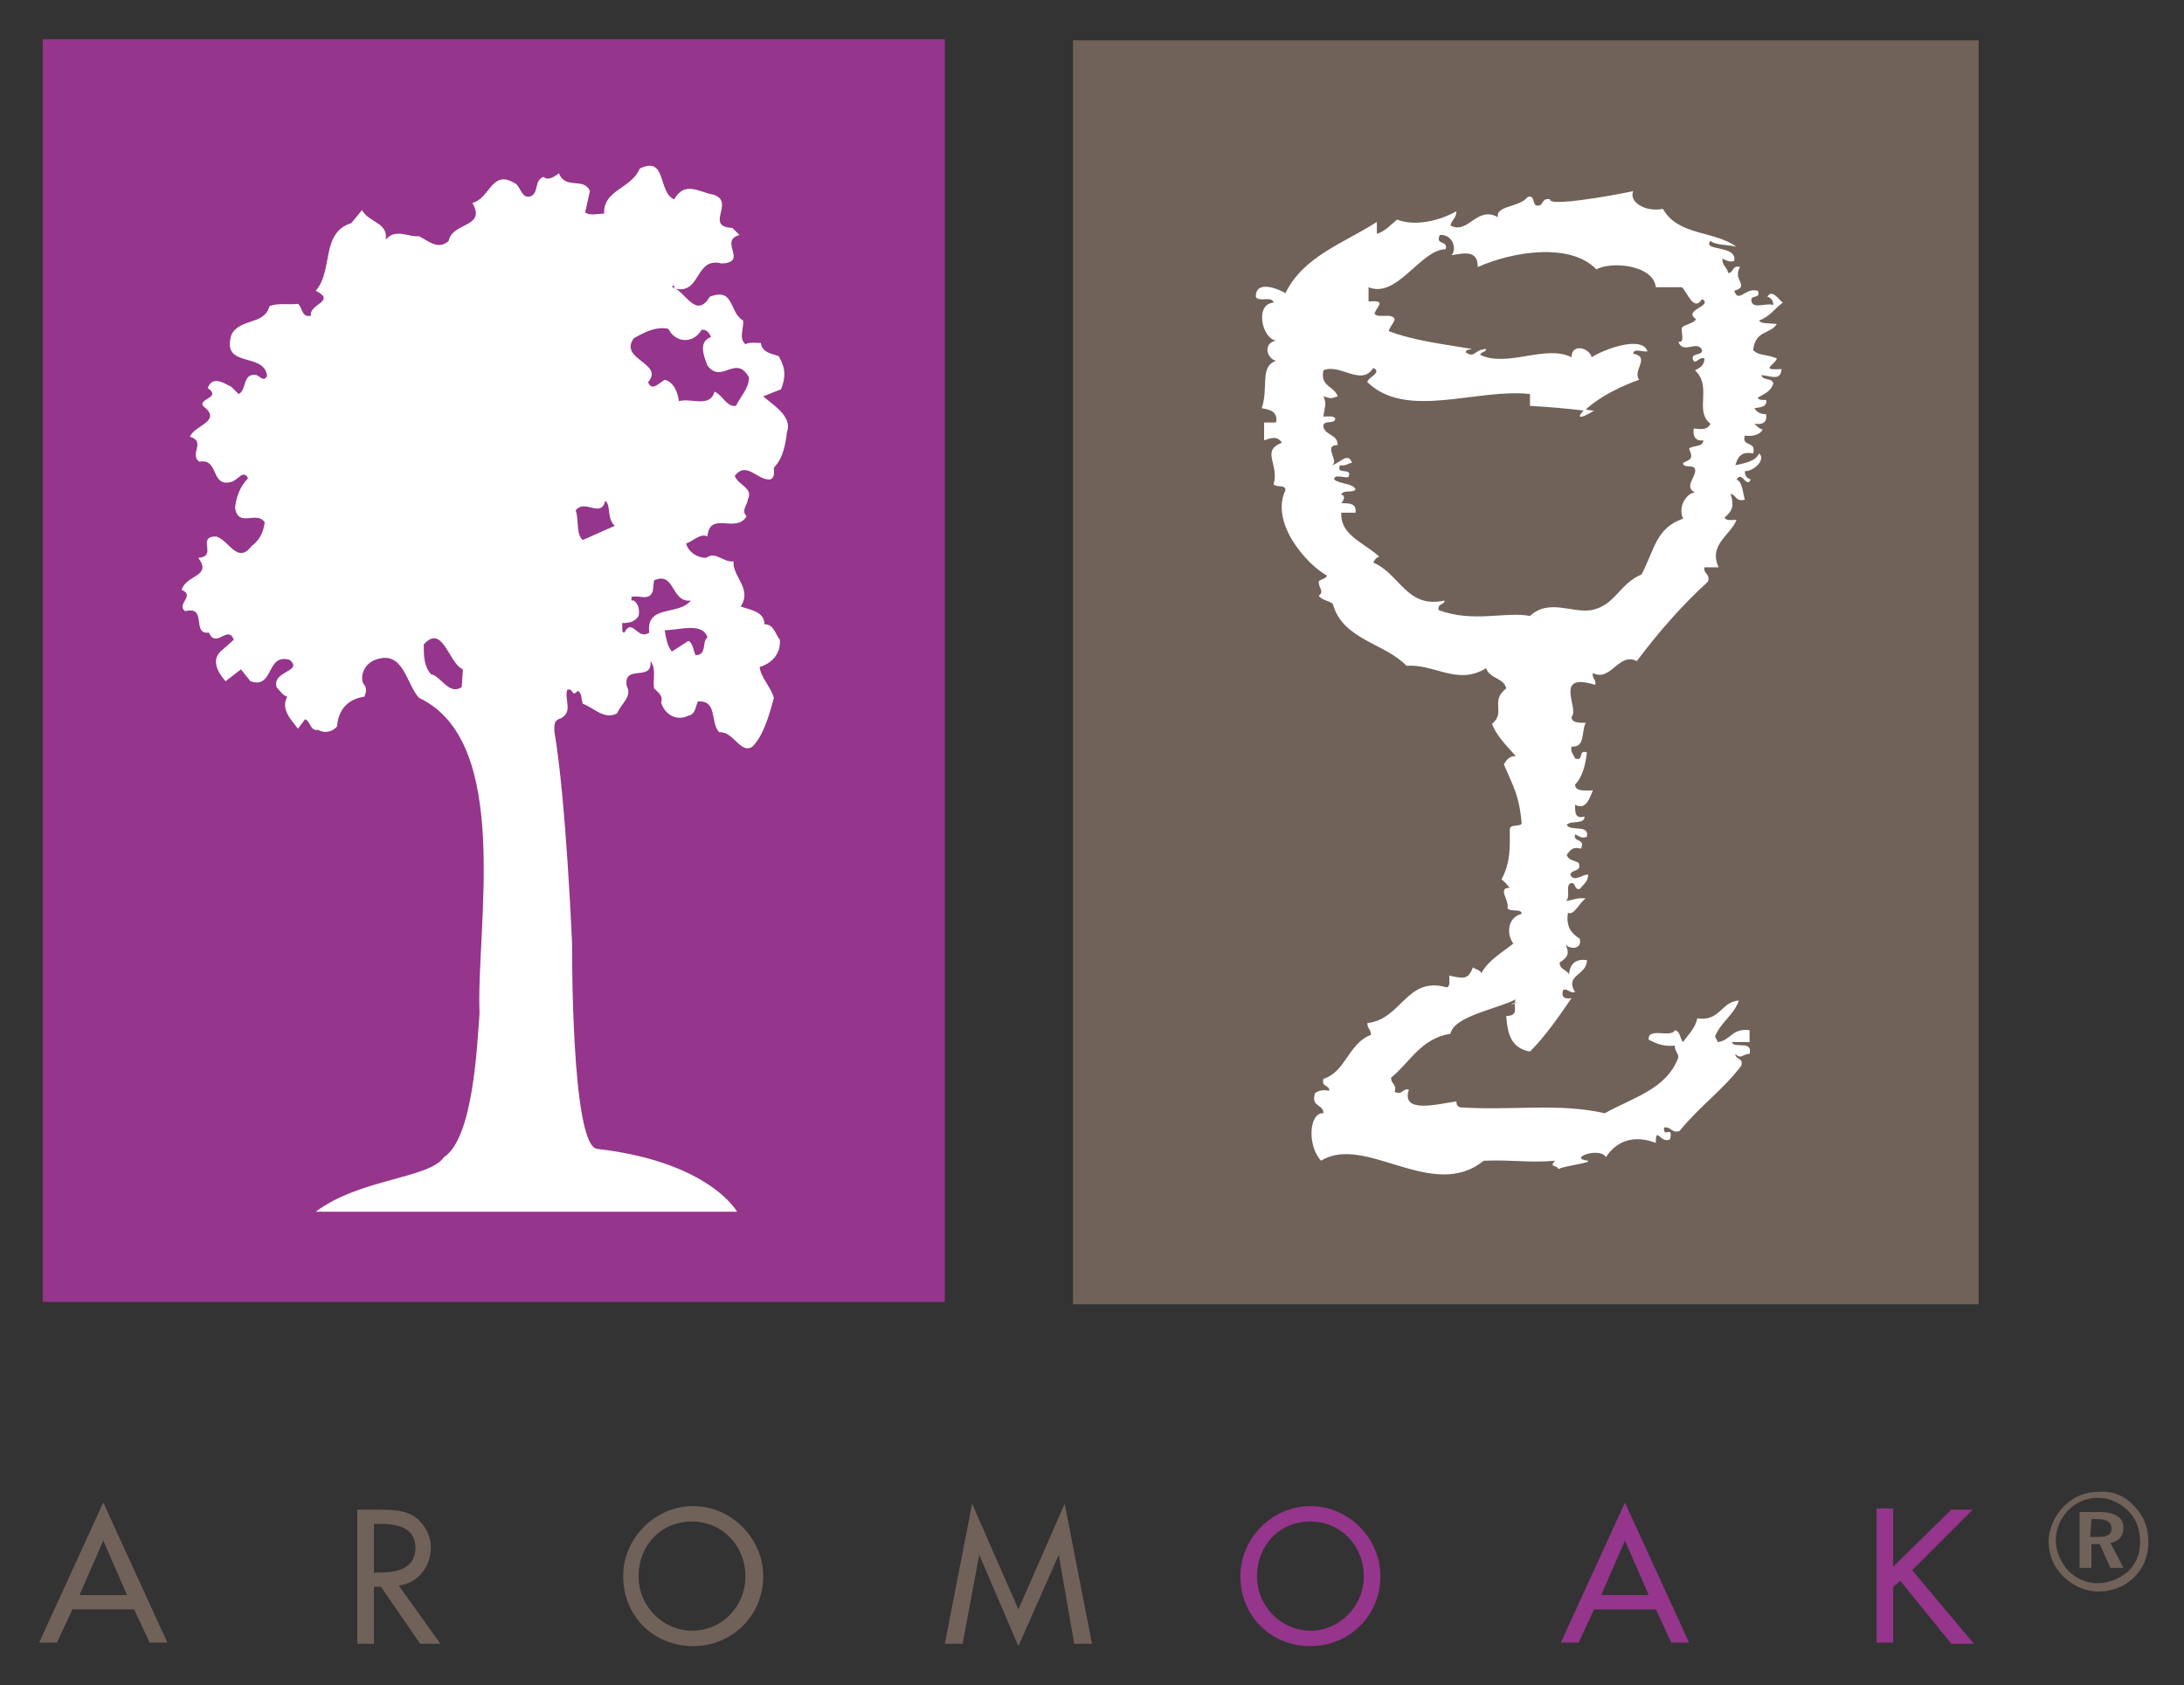
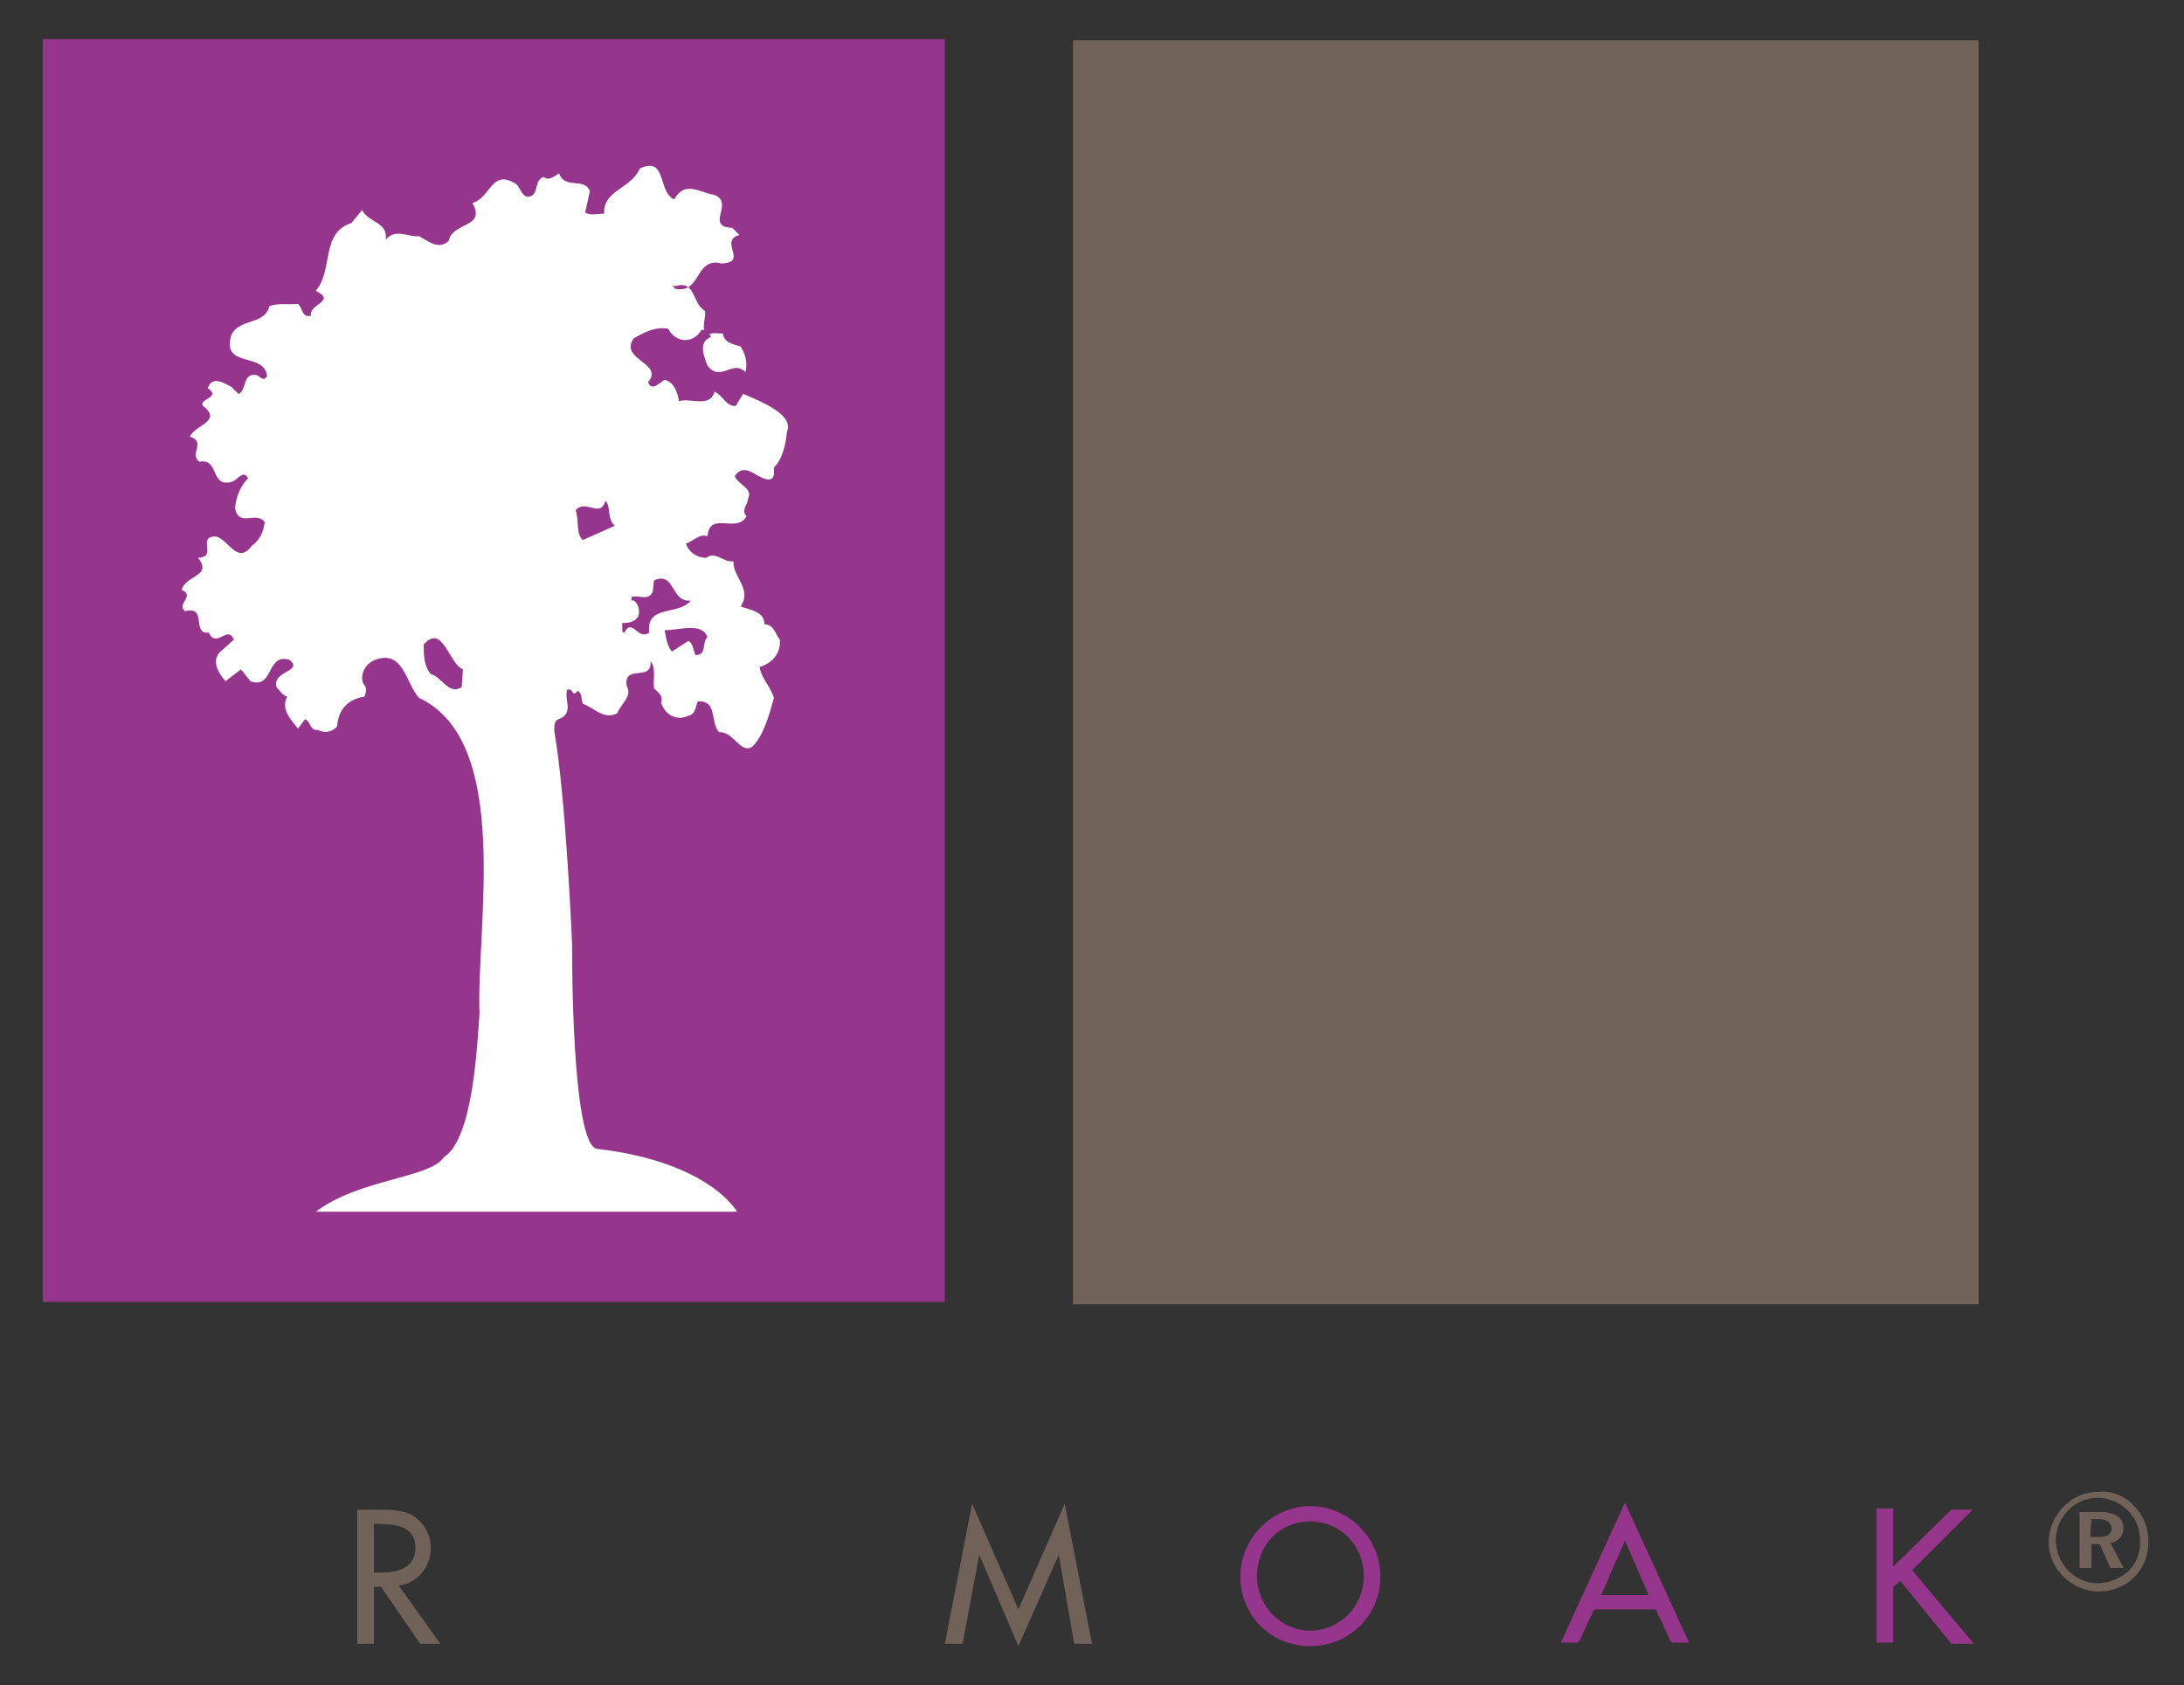
<svg xmlns="http://www.w3.org/2000/svg" version="1.1" id="Calque_3" x="0px" y="0px" viewBox="0 0 184 142" style="enable-background:new 0 0 184 142;" xml:space="preserve">
  <rect x="0" y="0" width="184" height="142" fill="#333333" stroke="none" />
  <style type="text/css"> .st0{fill:#FFFFFF;} .st1{fill:#95358C;} .st2{fill:#706259;} </style>
  <rect x="101.7" y="12" class="st0" width="60.9" height="93" />
  <rect x="10.6" y="7.1" class="st0" width="62.8" height="99.1" />
  <g>
    <g>
-       <path class="st1" d="M56,53.1c0.1,0.6,0.2,1.3,0.6,1.8L58,54c0.4,0.2,0.4,0.8,0.6,1.2c1,0,0.5-1.1,1-1.5 C59.2,52.4,57.2,53.1,56,53.1z M35.7,54.3c0,0.9,0,1.8,0.6,2.5c0.9,0.2,1.5,1.8,2.6,1.1l0.1-1.5C37.8,55.9,37.3,52.5,35.7,54.3z M51,42.2c-0.4,1.5-1.7-0.2-2.5,0.8c0.3,0.8,0,2,0.6,2.5l2.7-1.2C51.1,43.7,51.5,42.6,51,42.2z M55.1,48.9L55,49.8 c-0.3,0.9-1.2,0.3-1.8,0.5v0.3h0.2c0.4,0.3,0.5,0.8,0.4,1.3c-0.3,0.5-0.8,0.6-1.4,0.6c0.1,0.3-0.1,0.8,0.2,0.8 c0.7-1.3,1.1,0.7,2.1,0c-0.3-2.4,2.5-1.4,3.5-2.7C56.5,50.8,56.9,48.1,55.1,48.9z M59.6,30.8c-0.3-0.8-0.8-2,0.3-2.4 c-0.1-0.3-0.4-0.7-0.8-0.6c-0.7,1.2-2.2,1.1-2.8-0.1c-1.1-0.2-2,0.3-2.9,0.8c-1.3,1.8,2.6,2.1,1.2,3.7c0.3,0.8,0.9,0.1,1.4-0.2 c0.8,0.2,1.1,1.1,1.2,1.8c1-0.3,2.6,0.6,3-0.8c0.7,0.3,1,1.3,1.8,1.2c0.4-0.8,1.1-1.5,1.1-2.4C62,29.8,60.8,32.4,59.6,30.8z M3.6,3.3v106.4h76V3.3H3.6z M66.3,36.4c-0.1,0.9-0.3,2.2-1.1,3c0,0.4,0.1,0.8-0.3,1c-1.1,0.1-2-1.6-3-0.3c0.3,0.8,1.6,1,1.1,2 c0,0.4-0.6,0.9-0.1,1.4C62,45,59.8,43,59.6,45.2c-0.6-0.3-1.2,0.4-1.8,0.6c0.2,0.7,0.9,1.2,1.7,1.2c0.8-0.6,1.4,0.4,2.3,0.3 c-0.1,1.3,1.6,2.3,0.6,3.8c0.8,0.3,2,0.4,2,1.5c0.8,0,0.9,0.8,1.3,1.3c0.1,1.2-0.7,2-1.7,2.3c0.1,0.9,0.9,1.6,1.2,2.6 c-0.4,1.5-0.9,3.2-1.8,4.1c-1,0.7-1.6-1.3-2.8-1.2c-0.8-0.8-0.1-2.7-1.8-2.6c-0.2,0.4-0.2,1.1-0.8,1.2c-1,0.5-2-0.1-2.3-1.1 c0.2-0.6-0.3-0.9-0.6-1.2c-0.1-0.8,0.2-1.7-0.3-2.3c0.2,1.8-2.3,0.2-2,2.1c0.5,0.9-0.5,1.5-0.8,2.3c-1.1,0.6-2-0.5-2.9-0.8 c-0.2-0.6,0-0.7-0.4-1.1c-0.6,0.6-0.3-0.2-0.9-0.1c-0.3,0.8,0.5,1.8-0.5,2.4c-0.6,0.2-0.6,0.4-0.6,1.1c1,5.8,1.5,18,1.5,18 s-0.1,16.9,2.1,17.2c9.5,1.1,11.8,5.3,11.8,5.3H26.6c3.7-2.8,9.6-2.8,10.8-4.6c2.5-1.6,2.8-9.6,3-12.1c-0.3-7.2,2.8-22.9-5.1-26.6 c-1.1-1.2-1.3-4.1-3.7-3.2c-0.8,0.3-1.3,1.2-1,2c0.3,0.3,0.3,0.6,0.1,1.1c-1.4,0.2-2.2,1.1-2.3,2.5c-0.4,0.5-1.1,0.6-1.6,0.3 c-0.7,0.1-0.6-0.7-1.1-0.9l-0.6,0.8c-0.5-0.7-1.5-1.6-0.9-2.7c-0.4-0.1-0.6-0.5-0.9-0.8c-0.4-1.4,2.3-1.3,1.1-2.3 c-2-0.6-1.3,2.5-3.3,1.8l-0.8-1l-1.3,1c-0.7-0.8-1.3-1.9-0.2-2.7l0.9-0.8c-0.5-1.3-1.5,0.8-2.1-0.6c-1.5,0.2-0.1-2.3-2-1.8 c-0.8-0.6,0.9-1.3-0.3-1.8c0.4-1.3,2.6-1.1,1.4-2.7c1.7-0.1-0.2-1.8,1.5-1.8c1.1,0.3,1.8,2.4,3,0.8c0.7-0.5,1-1.2,1.1-2 c-0.7-1-2.2,0.5-2.5-1.2c0.1-0.9,0.4-1.8,1.1-2.5c-0.4-0.8-0.9,0.2-1.4,0.3c-1.8,0.5-1-2-2.7-1.7c-0.9-0.6,0.6-1.7-0.8-2.1 c0.4-1,2.8-1.3,1.1-2.6c-0.4-0.6,1.6-0.7,0.4-1.5c0.4-1.1,1.4-0.4,2-0.1l0.6,0.6c0.7-0.3,0.3-1.8,1.5-1.6c0.3,0.1,0.6,0.6,0.9,0.1 c-0.2-2.1-3.9-0.6-3-3.5c0.7-1.4,2.8-0.8,3.2-2.4c0.7-0.3,1.6-0.1,2.4-0.2c0.4,0.3,0.3,1.2,1.1,1c-0.2-1,2.2-1.2,0.4-2.1 c1.5-1.7,0.4-4.9,3-5.7l0.9-1.1c0.6,1.1,2.2,1,2,2.5c0.8-1,1.9-0.2,2.8-0.3c0.8,0.4,1.6,1.2,2.5,0.4c0.3-1.6,3.2-1.1,2-3.2 c1.5-0.4,1.6-2.8,3.5-1.7c0.6,0.2,0.6,1.5,1.5,1.1c0.6-0.4,0.2-1.3,1-1.6c0.4,0.4,1-0.1,1.3-0.3c0.5,1.4,2.1,0.3,2.6,1.5l-0.4,1.8 c0.4,0.3,1.1,0.1,1.6,0.1c-0.1-2,2.3-2.1,3-3.8c2.3-1.1,1.5,2,2.9,2.6c0.9-1.6,2.1-0.6,3.3-0.4c1.9,0.6-0.8,2.7,1.6,2.8l0.6,0.6 c-1.8,0.5,0.8,2.3-1.5,2.4c-2.3-0.6-1.7,2.7-4,2.1V24l-0.2,0.2c1.1,0.2,2,2.8,3.2,0.8c2.1-0.8,1.6,1.3,2.8,2 c0.1,0.6-0.4,1.5,0.2,2c0.4-0.2,0.9-0.1,1.3-0.1c0.1,0.8,0.9,0.9,1.5,1.1c0.6,1,0.6,1.8,0.2,2.8l-1.5,0.6 C65.1,34.1,66.8,35.1,66.3,36.4z" />
+       <path class="st1" d="M56,53.1c0.1,0.6,0.2,1.3,0.6,1.8L58,54c0.4,0.2,0.4,0.8,0.6,1.2c1,0,0.5-1.1,1-1.5 C59.2,52.4,57.2,53.1,56,53.1z M35.7,54.3c0,0.9,0,1.8,0.6,2.5c0.9,0.2,1.5,1.8,2.6,1.1l0.1-1.5C37.8,55.9,37.3,52.5,35.7,54.3z M51,42.2c-0.4,1.5-1.7-0.2-2.5,0.8c0.3,0.8,0,2,0.6,2.5l2.7-1.2C51.1,43.7,51.5,42.6,51,42.2z M55.1,48.9L55,49.8 c-0.3,0.9-1.2,0.3-1.8,0.5v0.3h0.2c0.4,0.3,0.5,0.8,0.4,1.3c-0.3,0.5-0.8,0.6-1.4,0.6c0.1,0.3-0.1,0.8,0.2,0.8 c0.7-1.3,1.1,0.7,2.1,0c-0.3-2.4,2.5-1.4,3.5-2.7C56.5,50.8,56.9,48.1,55.1,48.9z M59.6,30.8c-0.3-0.8-0.8-2,0.3-2.4 c-0.1-0.3-0.4-0.7-0.8-0.6c-0.7,1.2-2.2,1.1-2.8-0.1c-1.1-0.2-2,0.3-2.9,0.8c-1.3,1.8,2.6,2.1,1.2,3.7c0.3,0.8,0.9,0.1,1.4-0.2 c0.8,0.2,1.1,1.1,1.2,1.8c1-0.3,2.6,0.6,3-0.8c0.7,0.3,1,1.3,1.8,1.2c0.4-0.8,1.1-1.5,1.1-2.4C62,29.8,60.8,32.4,59.6,30.8z M3.6,3.3v106.4h76V3.3H3.6z M66.3,36.4c-0.1,0.9-0.3,2.2-1.1,3c0,0.4,0.1,0.8-0.3,1c-1.1,0.1-2-1.6-3-0.3c0.3,0.8,1.6,1,1.1,2 c0,0.4-0.6,0.9-0.1,1.4C62,45,59.8,43,59.6,45.2c-0.6-0.3-1.2,0.4-1.8,0.6c0.2,0.7,0.9,1.2,1.7,1.2c0.8-0.6,1.4,0.4,2.3,0.3 c-0.1,1.3,1.6,2.3,0.6,3.8c0.8,0.3,2,0.4,2,1.5c0.8,0,0.9,0.8,1.3,1.3c0.1,1.2-0.7,2-1.7,2.3c0.1,0.9,0.9,1.6,1.2,2.6 c-0.4,1.5-0.9,3.2-1.8,4.1c-1,0.7-1.6-1.3-2.8-1.2c-0.8-0.8-0.1-2.7-1.8-2.6c-0.2,0.4-0.2,1.1-0.8,1.2c-1,0.5-2-0.1-2.3-1.1 c0.2-0.6-0.3-0.9-0.6-1.2c-0.1-0.8,0.2-1.7-0.3-2.3c0.2,1.8-2.3,0.2-2,2.1c0.5,0.9-0.5,1.5-0.8,2.3c-1.1,0.6-2-0.5-2.9-0.8 c-0.2-0.6,0-0.7-0.4-1.1c-0.6,0.6-0.3-0.2-0.9-0.1c-0.3,0.8,0.5,1.8-0.5,2.4c-0.6,0.2-0.6,0.4-0.6,1.1c1,5.8,1.5,18,1.5,18 s-0.1,16.9,2.1,17.2c9.5,1.1,11.8,5.3,11.8,5.3H26.6c3.7-2.8,9.6-2.8,10.8-4.6c2.5-1.6,2.8-9.6,3-12.1c-0.3-7.2,2.8-22.9-5.1-26.6 c-1.1-1.2-1.3-4.1-3.7-3.2c-0.8,0.3-1.3,1.2-1,2c0.3,0.3,0.3,0.6,0.1,1.1c-1.4,0.2-2.2,1.1-2.3,2.5c-0.4,0.5-1.1,0.6-1.6,0.3 c-0.7,0.1-0.6-0.7-1.1-0.9l-0.6,0.8c-0.5-0.7-1.5-1.6-0.9-2.7c-0.4-0.1-0.6-0.5-0.9-0.8c-0.4-1.4,2.3-1.3,1.1-2.3 c-2-0.6-1.3,2.5-3.3,1.8l-0.8-1l-1.3,1c-0.7-0.8-1.3-1.9-0.2-2.7l0.9-0.8c-0.5-1.3-1.5,0.8-2.1-0.6c-1.5,0.2-0.1-2.3-2-1.8 c-0.8-0.6,0.9-1.3-0.3-1.8c0.4-1.3,2.6-1.1,1.4-2.7c1.7-0.1-0.2-1.8,1.5-1.8c1.1,0.3,1.8,2.4,3,0.8c0.7-0.5,1-1.2,1.1-2 c-0.7-1-2.2,0.5-2.5-1.2c0.1-0.9,0.4-1.8,1.1-2.5c-0.4-0.8-0.9,0.2-1.4,0.3c-1.8,0.5-1-2-2.7-1.7c-0.9-0.6,0.6-1.7-0.8-2.1 c0.4-1,2.8-1.3,1.1-2.6c-0.4-0.6,1.6-0.7,0.4-1.5c0.4-1.1,1.4-0.4,2-0.1l0.6,0.6c0.7-0.3,0.3-1.8,1.5-1.6c0.3,0.1,0.6,0.6,0.9,0.1 c-0.2-2.1-3.9-0.6-3-3.5c0.7-1.4,2.8-0.8,3.2-2.4c0.7-0.3,1.6-0.1,2.4-0.2c0.4,0.3,0.3,1.2,1.1,1c-0.2-1,2.2-1.2,0.4-2.1 c1.5-1.7,0.4-4.9,3-5.7l0.9-1.1c0.6,1.1,2.2,1,2,2.5c0.8-1,1.9-0.2,2.8-0.3c0.8,0.4,1.6,1.2,2.5,0.4c0.3-1.6,3.2-1.1,2-3.2 c1.5-0.4,1.6-2.8,3.5-1.7c0.6,0.2,0.6,1.5,1.5,1.1c0.6-0.4,0.2-1.3,1-1.6c0.4,0.4,1-0.1,1.3-0.3c0.5,1.4,2.1,0.3,2.6,1.5l-0.4,1.8 c0.4,0.3,1.1,0.1,1.6,0.1c-0.1-2,2.3-2.1,3-3.8c2.3-1.1,1.5,2,2.9,2.6c0.9-1.6,2.1-0.6,3.3-0.4c1.9,0.6-0.8,2.7,1.6,2.8l0.6,0.6 c-1.8,0.5,0.8,2.3-1.5,2.4c-2.3-0.6-1.7,2.7-4,2.1V24l-0.2,0.2c2.1-0.8,1.6,1.3,2.8,2 c0.1,0.6-0.4,1.5,0.2,2c0.4-0.2,0.9-0.1,1.3-0.1c0.1,0.8,0.9,0.9,1.5,1.1c0.6,1,0.6,1.8,0.2,2.8l-1.5,0.6 C65.1,34.1,66.8,35.1,66.3,36.4z" />
    </g>
  </g>
  <g>
-     <path class="st2" d="M6.1,135.6l-1.3,2.8H3.3l5.4-11.8l5.4,11.8h-1.5l-1.3-2.8H6.1z M8.7,129.8l-2,4.6h4L8.7,129.8z" />
    <path class="st2" d="M37.1,138.5h-1.7l-3.3-4.8h-0.6v4.8h-1.4v-11.3h1.7c1,0,2.1,0,3,0.5c0.9,0.6,1.5,1.6,1.5,2.7 c0,1.6-1.1,3-2.7,3.2L37.1,138.5z M31.5,132.5H32c1.4,0,3-0.3,3-2.1s-1.7-2-3.1-2h-0.4V132.5z" />
-     <path class="st2" d="M64.3,132.8c0,3.4-2.7,5.9-5.9,5.9c-3.3,0-5.9-2.5-5.9-5.9c0-3.2,2.7-5.9,5.9-5.9 C61.6,126.9,64.3,129.6,64.3,132.8z M62.8,132.8c0-2.5-1.9-4.6-4.5-4.6c-2.7,0-4.5,2.1-4.5,4.6c0,2.6,2.1,4.6,4.5,4.6 C60.8,137.4,62.8,135.4,62.8,132.8z" />
    <path class="st2" d="M82.5,131L82.5,131l-1.4,7.5h-1.5l2.3-11.8l3.9,8.9l3.9-8.9l2.3,11.8h-1.5l-1.3-7.5l0,0l-3.4,7.7L82.5,131z" />
    <path class="st1" d="M116.3,132.8c0,3.4-2.7,5.9-5.9,5.9c-3.3,0-5.9-2.5-5.9-5.9c0-3.2,2.7-5.9,5.9-5.9 C113.6,126.9,116.3,129.6,116.3,132.8z M114.9,132.8c0-2.5-1.9-4.6-4.5-4.6c-2.7,0-4.5,2.1-4.5,4.6c0,2.6,2.1,4.6,4.5,4.6 C112.8,137.4,114.9,135.4,114.9,132.8z" />
    <path class="st1" d="M134.3,135.6l-1.3,2.8h-1.5l5.4-11.8l5.4,11.8h-1.5l-1.3-2.8H134.3z M136.9,129.8l-2,4.6h4L136.9,129.8z" />
    <path class="st1" d="M164.4,127.2h1.8l-5.1,5.1l5.2,6.2h-1.9l-4.3-5.3l-0.6,0.5v4.7h-1.4v-11.3h1.4v4.9L164.4,127.2z" />
  </g>
  <g>
    <path class="st2" d="M179.8,126.9c0.8,0.8,1.2,1.8,1.2,3s-0.4,2.2-1.2,3s-1.9,1.2-3,1.2s-2.2-0.5-3-1.3s-1.2-1.8-1.2-2.9 c0-1.1,0.5-2.2,1.3-3s1.8-1.2,2.9-1.2C177.9,125.6,179,126,179.8,126.9z M174.3,127.2c-0.7,0.7-1.1,1.6-1.1,2.6 c0,0.9,0.4,1.8,1,2.5c0.7,0.7,1.6,1.1,2.5,1.1c1,0,1.9-0.4,2.6-1c0.7-0.7,1-1.5,1-2.5s-0.3-1.9-1-2.6c-0.7-0.7-1.6-1.1-2.6-1.1 C175.8,126.2,174.9,126.6,174.3,127.2z M176.9,127.4c1.3,0,2,0.5,2,1.3c0,0.7-0.4,1.2-1.1,1.3l1.1,2.1h-1.1l-0.9-2h-0.7v2h-1v-4.7 L176.9,127.4L176.9,127.4z M176.1,129.5h0.7c0.7,0,1.1-0.2,1.1-0.7s-0.4-0.8-1.1-0.8h-0.6L176.1,129.5L176.1,129.5z" />
  </g>
  <rect x="90.4" y="3.4" class="st2" width="76.3" height="106.5" />
  <g>
    <g>
-       <path class="st0" d="M134.3,34.6c-0.3,0-0.6-0.1-0.8-0.1C132.8,35.2,133,35.4,134.3,34.6z M149.7,30.2c-1-0.4-1.5-0.2-2-0.7 c0.2-1.7,1.4-1.3,2-2.2c-0.9-0.1-1.3,0-1.5-0.3c0.9-0.3,1.3-1,2-1.5c-0.3-0.2-0.9-1.2-1.3-0.5c0.3,0.1,0.5,0.3,0.5,0.7 c-0.5-0.2-1.6,0.3-1.8-0.2c-0.3-0.8,0.8-0.2,0.5-1c-1.1-0.3-1.6,1.1-2,0c1.4-0.4-0.2-0.9,0.5-2c-0.7-0.2-0.5,0.5-1,0.5 c-0.1-0.5-0.5-0.6-0.5-1.2c0.3,0.1,0.5,0.3,1,0.2c0.3-1.4-2.7-0.8-2-1.7c0.5,0.4,1.6,0.3,2.2,0.5c-1.9-1.4-4.9-0.9-6.2-3.2 c-1.5,0.3-2.9-0.6-2.5-1.5c-2.3,0.5-7.2,1.3-7,0.7c-0.8-0.2-0.5,0.7-1.2,0.5c-0.3-0.2-0.1-0.9-0.7-0.7c-0.7,0.9-2.7,0.7-2.5,1.7 c-1.8-1-2.5,1.5-4,0.7c0.1-0.5,0.5-0.6,0.5-1.2c-1.4,0.8-3.5,1.3-5,0.7c-0.5,0.4-1,1-1.7,1.2v-1c-2.8,1.8-6.2,2.9-7.7,6 c-0.5-0.3-2.5-1.2-2.5,0.3c0.2,0.5,1.4-0.1,1.5,0.5c-1.6,0.1-1,3,0.2,3.2c-1.1,0.2-0.8,1.5,0,1.7c-1.4,0.5-0.6,2.2-1.2,4 c0.7,0.1,1.4,0.3,1.2,1.2h-1v1.5c0.6-0.2,1.1-0.4,1.5,0.2c-1.8,0.7-0.2,1.8-0.7,3.5c0.2,0.3,1,0,1,0.5c-1.3,2.7,1.7,6.2,3.5,7.2 c-0.1,0.3-0.6,0.3-0.7,0.5c0,0.6,0.5,0.8,0,1.2c0.3,0.4,0.9,0.4,1.2,0.7c0.8,3,4.4,3.3,6.2,5.2c2.3-0.2,4.3,1.7,6.7,0.2 c0.3,0.9,1.5,0.8,1.7,1.7c-1.4,1.1,0,2-1.2,3c0.4,1,1.1,1.7,2,2.7c-0.6,0-0.8,0.4-1,0.7c0.8,1.9,1.3,2.6,1.5,5c-0.2,0.3-1,0-1,0.5 c0,1.4,0.1,2.7-0.7,4.2c0.3,0.2,0.5,0.5,0.7,0.7c-1.1,0,0,1.1-0.2,1.7c0.2,0.4,1.2,0,1.2,0.5c-1.2,0.3-1.3,1.7-0.7,2.5 c-1,0.8-2.1,1.4-2.7,2.5c-0.1-0.3-0.5-0.3-0.7-0.5c-0.4,1-0.7,1-2,0.7c0,0.4,0.1,0.9-0.2,1c-3.4-1-3.8,2.7-6.7,3 c0,0.5,0.3,0.5,0.3,1c-1.9,0.7-2.1,3.1-4,3.7c-0.2,0.7,0.5,0.5,0.5,1c-0.6-0.1-0.9,0-1.2,0.2c-0.4,1.2,0.7,0.9,0.7,1.7 c-1.2-0.1-1.4,2.7-0.2,4c3.7-2.3,9.4,3.5,13.7,0c2.5-0.1,3.8,0.2,6,0c-0.5,0.6,0.1,0.3,0.3,0.7c0.6-0.3,2.7-0.5,2.5-0.7 c-1.8-0.2,1-1.2,1.5-0.3c0.9-1.4,2.4-1.9,4.2-1.2c0-1.5,0.4,0.1,1.2-0.3c0.3-1.3-0.6,0-0.5-1c0.6-0.1,0.6,0.5,1.3,0.3 c1.6-2,3.7-3.5,5.2-5.5c0.2-0.7-0.5-0.5-0.5-1c0.5,0.5,0.6,0,1.2,0c0.3-1.2-1.3-0.4-1.5-1h1.5v-1c-1.5-0.2-1.6,0.9-2.7,1 c0-0.2-0.2-0.3-0.2-0.5c0.5-1.2,1.6-1.8,2-3c-1.5,0.1-1.6,1.8-3.5,1.5c-0.2,0.9-0.8,1.4-1.2,2c-0.3-0.3-0.2-0.9-0.7-1 c-0.3,0.7-2.3-0.3-2.2,0.8c0.6,0.3,1.2,0.6,2.2,0.5c0,0.5,0.3,0.6,0.3,1c-1,2.7-3.9,3.4-6.2,4.7c-3.9-0.9-7.8-0.2-12.2-0.5 c-0.2-0.1-0.3-0.2-0.3-0.5c-1.5,0.2-4.7,1.1-4-1c-0.6-0.1-0.5,0.5-1.2,0.2c0.2-0.7-0.3-0.6-0.3-1.2c1.6-1.3,2.5-3.3,5-3.7 c0.3-1.5,4-2.1,5.5-2.9c-0.3,0.5,0.4,1.4-0.8,1.4c0.1,1.3,0.3,2.7,2,3c1.3-1.3,2.4-2.9,3.5-4.5c-0.6,0.1-0.9-0.1-0.7-0.7 c0.5-0.1,0.5,0.3,1,0.2c-0.9-1.5,1-1.4,1-2.7c-1.3-0.2-1.5,0.8-1.5,1.2c-0.2-0.4-0.8-0.4-0.8-1c0.6-0.4,0.9-0.7,0.5-1.5 c0.4,0.4,1.4,0.4,1.2-0.5c-0.6-0.4-1.2-0.9-1-2.2c0.5,0.3,1-0.9,1.5-1.2c-0.8-0.1-1.2,0.2-1.7,0.2c0.5-0.2-0.1-1.4,0.5-1.5 c0.4,0,0.2,0.6,0.7,0.5c0.3-0.4,0.7-0.6,0.7-1.2c-0.4-0.1-1.2,0.7-1.5,0c0.1-0.5,1-0.2,0.7-1c-0.3-0.2-0.9-0.2-1-0.7 c0.3-0.3,0.4-0.7,1.2-0.5c0.4-0.9-0.7-0.5-0.5-1.2c0.3,0.1,0.5,0.4,1,0.2c0.2-1.1-1.4-0.4-1.7-1c0.3-0.4,1.5,0,1.5-0.7 c-0.8,0.2-0.8-0.3-0.8-1c0.9,0.5,1.2-0.5,1.5-1.2c-0.7,0-1.5,0.1-1.5-0.5c0.7-0.7,0.9-1.9,1-2.7c-0.8-0.3-0.2,0.8-1,0.5 c-0.1-0.3-0.4-0.5-0.3-1c1.2,0.1,0.8-1.3,1.2-2c-0.6,0-1.2,0-1.2-0.5c0.7-0.7-1.6-3.8,2-2.7c0.1-0.5-0.3-0.5-0.2-1 c1.5,0.8,2.2-1.8,3.7-1c1.8-2.4,3.8-4.7,6-6.7c0.2-0.7-0.4-0.6-0.3-1.2h1.2c-0.9-1.9,1-2.7,1.5-4c-0.4,0-0.9,0.1-1-0.2 c0.7-0.6,0.8-1,0.5-2c0.5,0.1,0.4,0.7,1.2,0.5c-0.2-0.7-0.2-1.5-0.7-1.7c0.5-0.8,0.8,0.8,1.2,0c-0.3-0.1-0.5-0.3-0.5-0.7 c0.8,0,1.8-1,1.2-1.5c-0.3,0.7-1.2,0.8-2,1c0.2-0.6,0.4-1.2,1.5-1c0.3-1.1-1-0.5-0.7-1.5c0.7,0.1,1.3-0.1,1.5-0.5 c-0.3-0.1-0.5-0.3-0.7-0.5c0.7,0.1,1.1-0.1,1-0.8c-0.5,0-0.8-0.2-1-0.5c0.5-0.1,1.1-0.1,1-0.7c-0.3,0-0.7,0-0.7-0.2 c0.5-0.3,1.1-0.5,1.3-1.2c-0.1-0.5-0.9-0.2-1-0.7c0.9,0.1,1.6,0.5,1.7-0.5C148.2,31.2,149.5,30.8,149.7,30.2z M127.3,84.7 c0.1-0.1,0.2-0.2,0.5-0.3C127.7,84.5,127.5,84.6,127.3,84.7z M142.7,36.1c-0.1,0.6,0.1,1.1,0.8,1c0,0.6-0.9,0.4-1.2,0.7 c0.4,0.9,0.1,0.9-0.5,1.2c0,0.5,0.8,0.1,1,0.5c0.2,0.6-1,1.5,0,2c-0.6,0-1.5,1.1-1,2.2c-2.3,0.8-2.4,2.6-3.5,4.7 c-1.9,0.8-2.2,2.6-4.2,3c-1.6,0.3-3.6-1-5.2,0.5c-2-0.4-4.8,0.6-7.7-0.5c-0.1-0.6,0.5-0.4,0.5-0.8c-3.2,0.7-3.7-2.2-6-3.2 c0.1-0.2,0.2-0.4,0.5-0.5c-1.3-1.2-3.3-1.8-3.2-3.7h1.2c0.1-0.8-0.5-0.8-1.2-0.8c0.2-0.2,0.4-0.7,0-0.7c0.1-0.5,1.1-0.1,1.2-0.5 c-0.3-0.5-1.3-0.4-1.8-0.8c0-0.5,0.9-0.1,1.2-0.2c0.4-0.9-1.1-0.1-0.7-1c0.5,0.1,0.7-0.2,1-0.2c-0.3-1-1.1,0.1-1.7,0.2 c0.7-0.3-0.8-1.7,0.5-1.7c0-0.9-1-0.8-1.2-1.5c-0.1-0.7,0.9-0.2,1-0.7c-0.1-0.3-0.6-0.2-1-0.2c0.1-0.9,0.3-1,0-1.7 c0.8,0.2,0.5,0.2,1.2,0c-0.3-0.9-1.5-0.8-1.2-2.2c1.4-0.6,3.2,1.4,4.2-0.2c0.8,0.4-0.5,0.8-0.5,1.2c3.3,3.2,9.2,0.5,13.7,1v1 c1.8,0.1,2.9,0.2,4.6,0.4c0.7-0.7,2.3-1.8,4.6-2.6c-0.6-0.8,1-1.9-0.5-2.2c0-0.5,0.9-0.1,1.2-0.2c-0.5-1.4-3.8-0.1-4.7,0.5 c-0.2-0.8-1.7-1.2-1.7,0c-2.2-1.1-5.4,0.9-7.7-0.2c0.1-0.3,0.5-0.2,0.5-0.5c-1.1,0.1-0.9,0.8-1.7,0.3c0-0.3,0.3-0.2,0.5-0.3 c-2.4-0.4-4.9-0.7-7-1.5c0.1-0.4,0.4-0.6,0.5-1c-0.2-0.6-1.5,0-1.7-0.5c0.3-0.7,1-1.1-0.5-1v-1.2c2.4,1,4.4-3.2,6.5-3.2 c0.2-0.8-0.9-0.3-0.5-1.2c1-0.1,1.5,1.1,1,1.7c1.2-0.2,2.2-0.4,2.2,1c2.9-1.3,7.8-2.1,10,0.2c1.2-0.7,4.8-0.4,5,1.5h2.2 c0.5,0.5,1,2.1,1.7,1c1,0.6-1.7,0.9-0.5,1.7c-0.3,0.4-0.9,0.4-1.2,0.7c-0.1,0.4,0.3,1.3-0.3,1.2c0.4,1.1,1.6-0.2,2,0.7 c0,0.5-0.8,0.2-0.8,0.7c0.2,0.7,0.5-0.2,1,0c0,0.6-0.4,0.8-0.8,1c1.5,1.4-0.1,3.4,1.3,4.5C143.9,36.2,143.4,36.2,142.7,36.1z" />
-     </g>
+       </g>
  </g>
</svg>